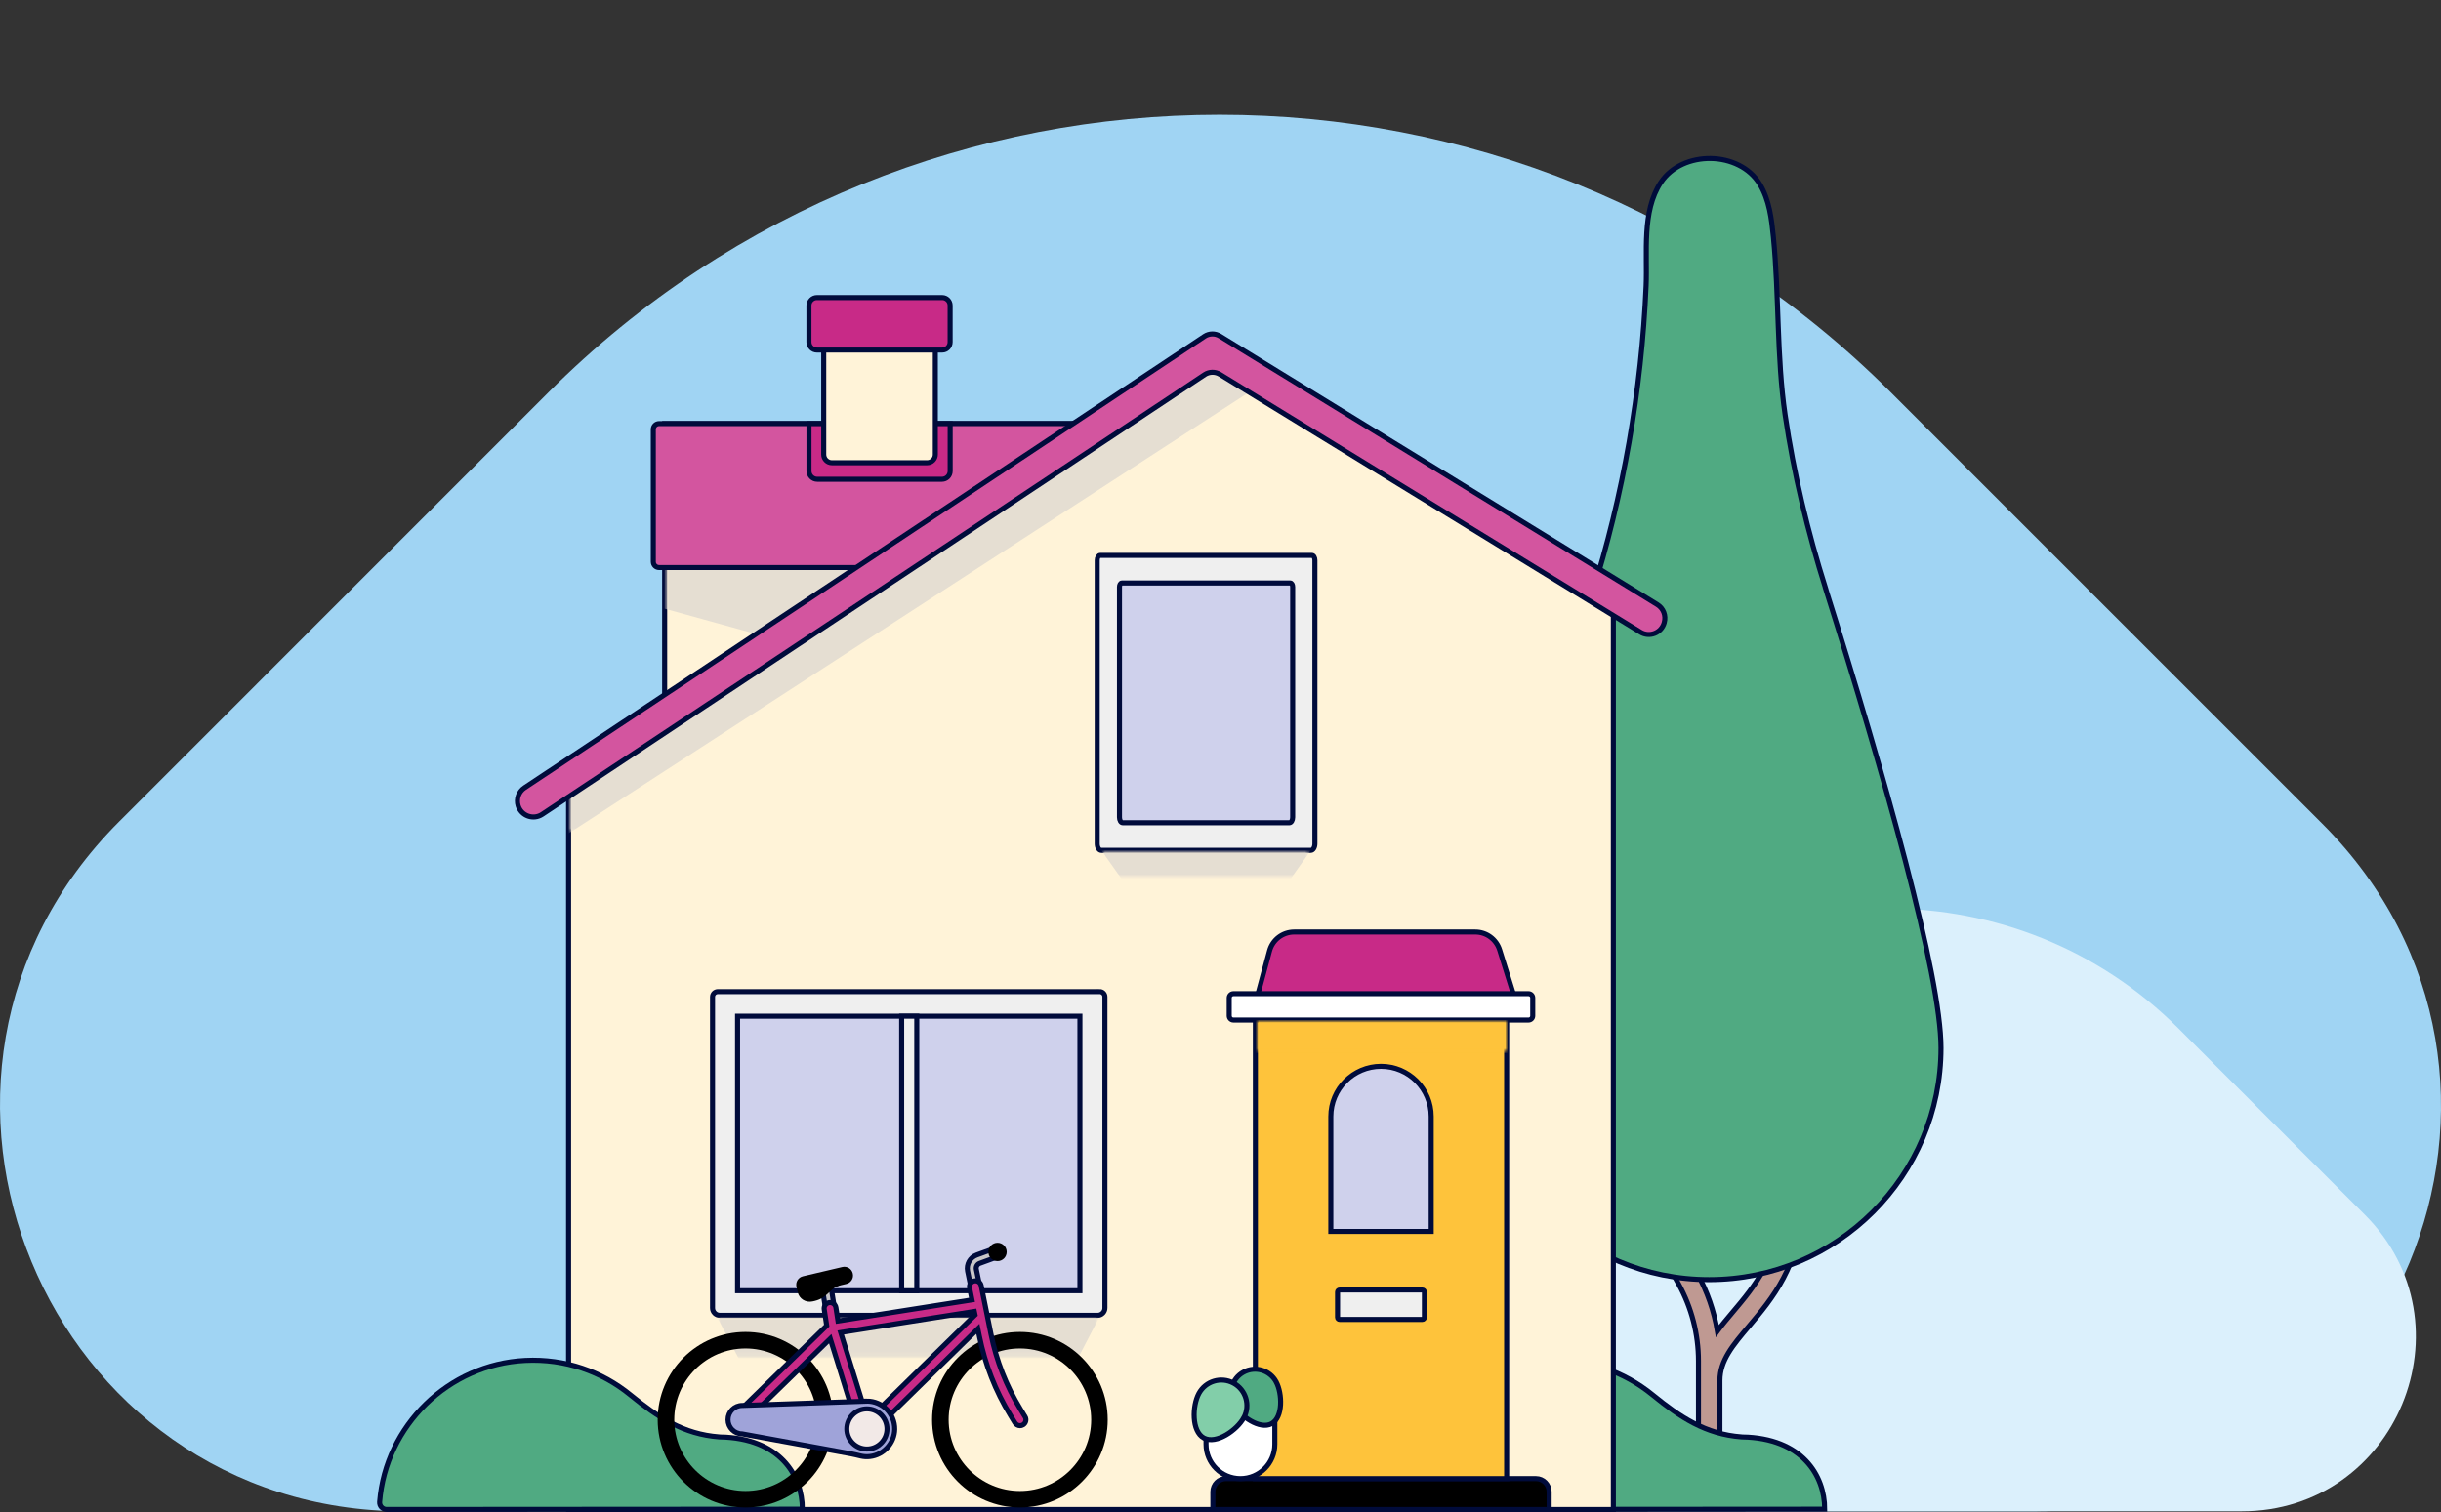
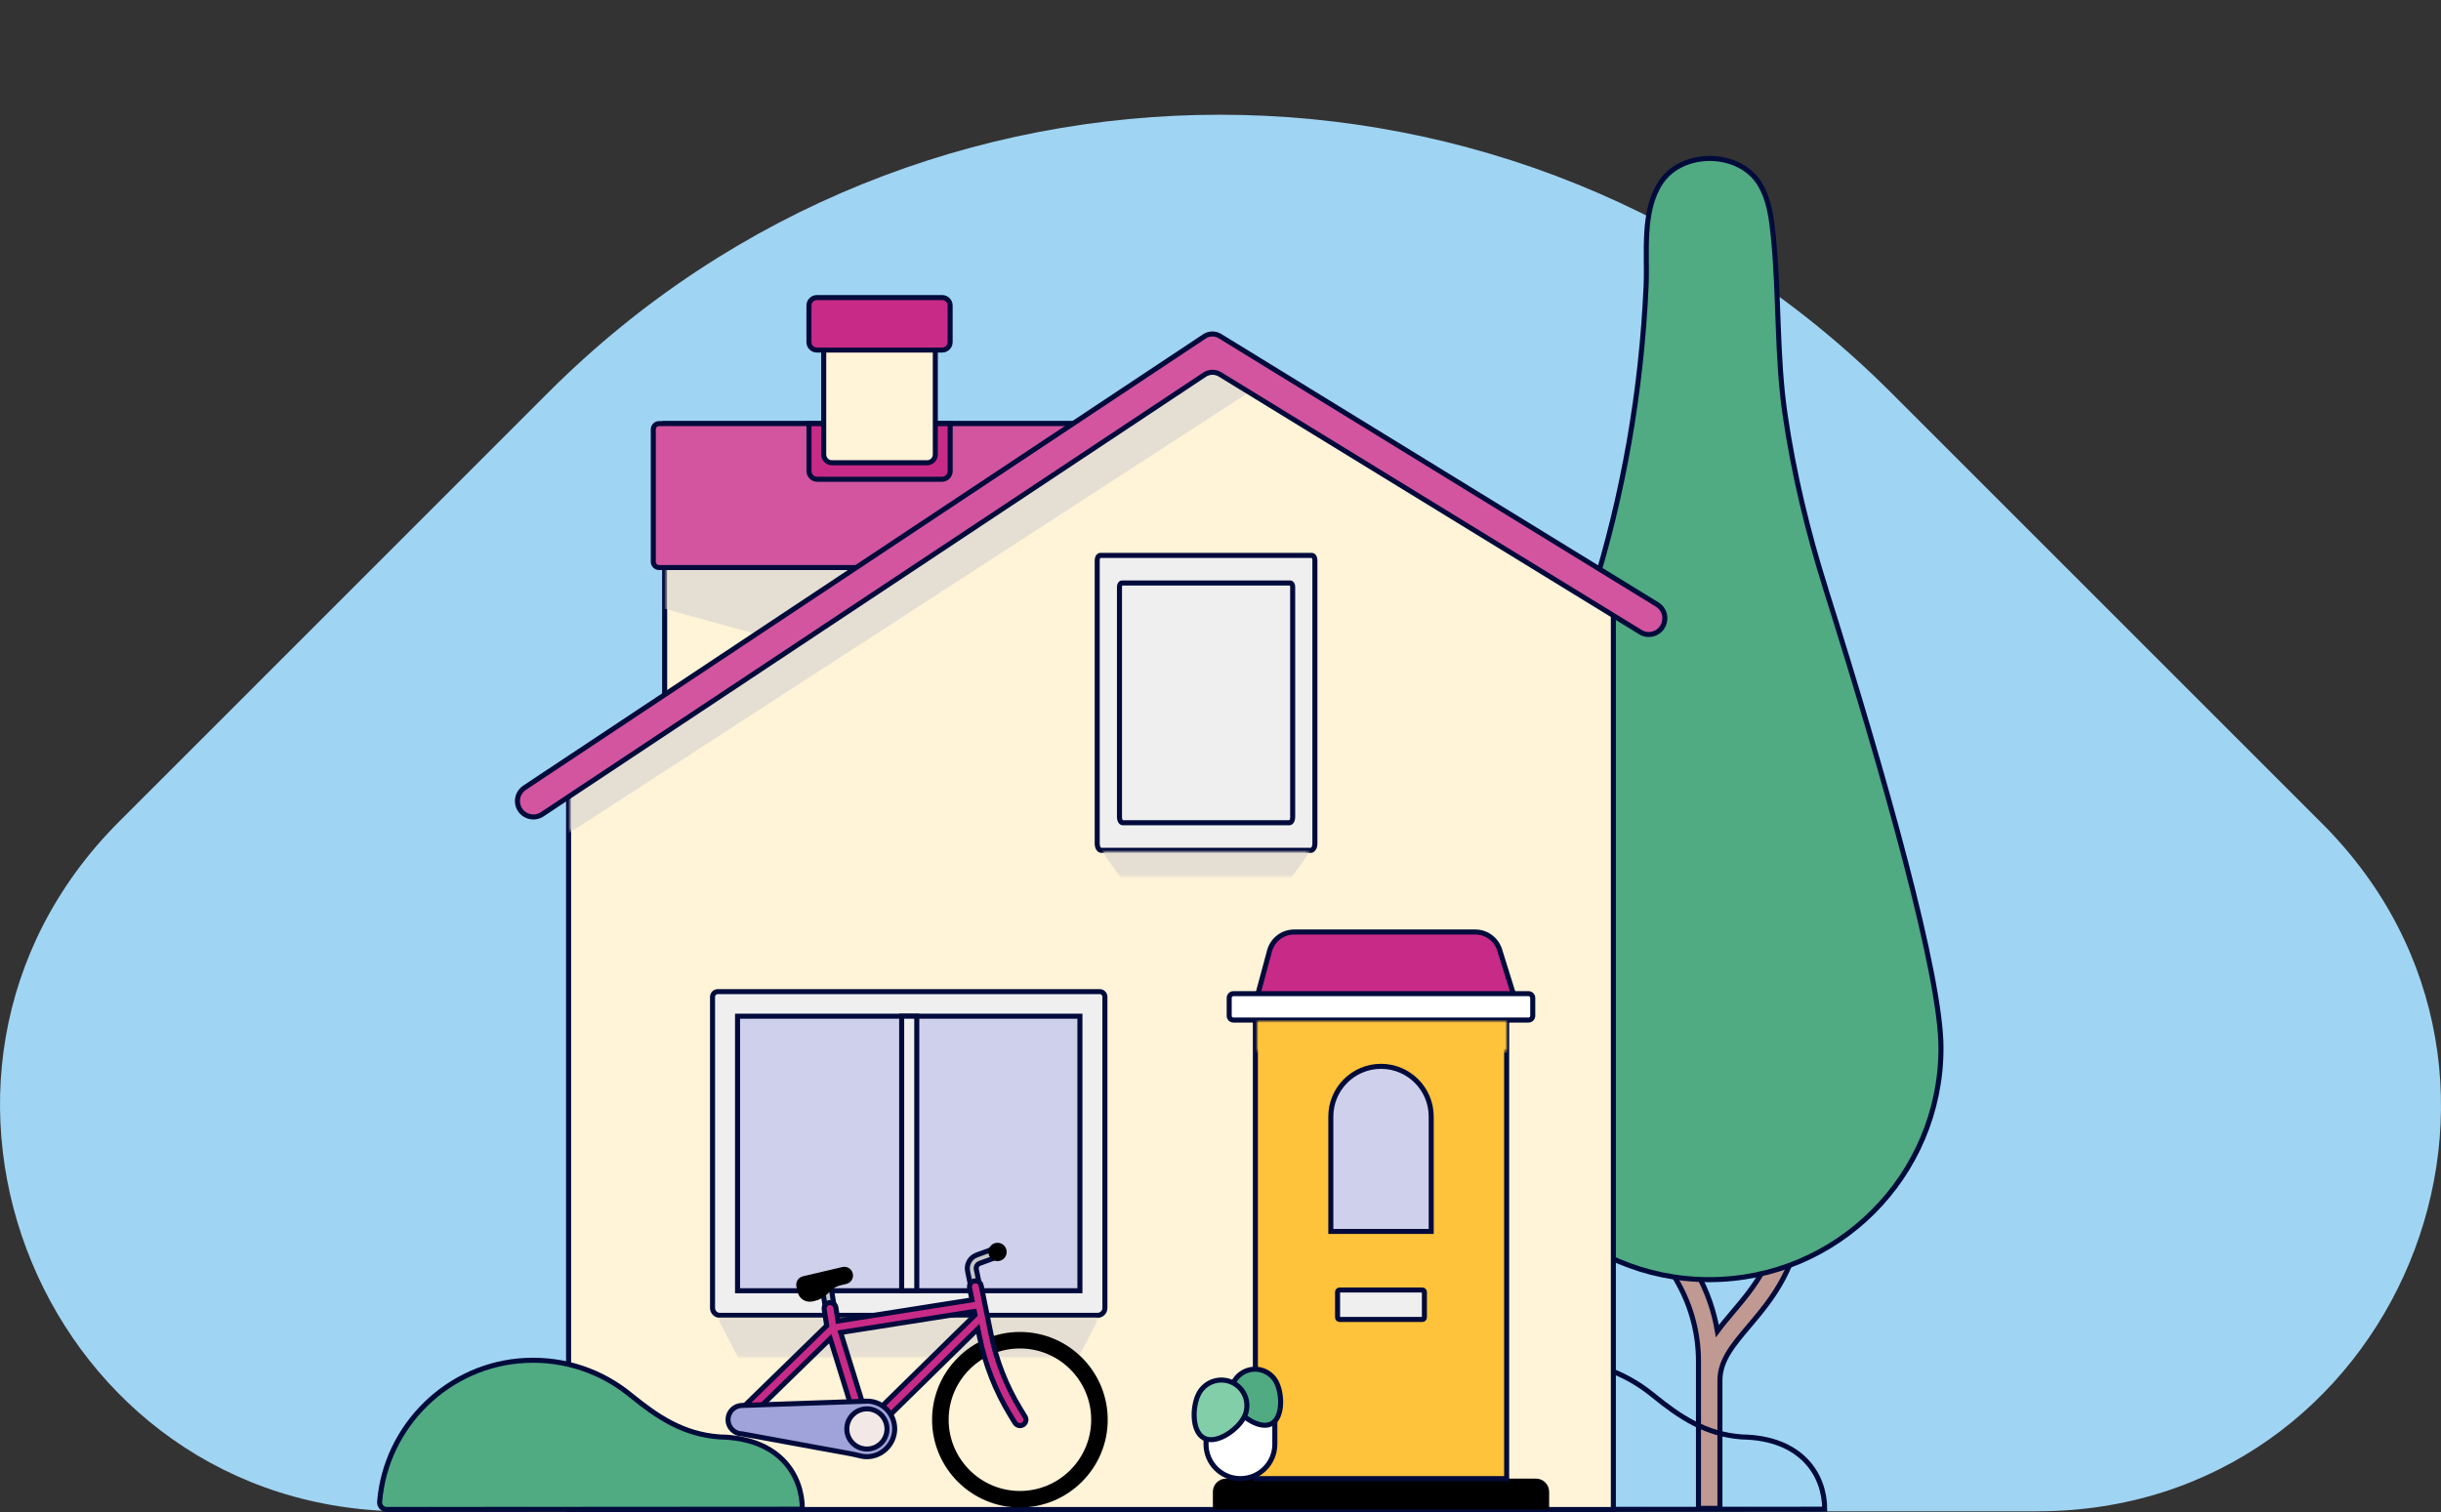
<svg xmlns="http://www.w3.org/2000/svg" width="476" height="295" viewBox="0 0 476 295" fill="none">
  <rect x="0" y="0" width="476" height="295" fill="#333333" stroke="none" />
  <g clip-path="url(#clip0_4942_16481)">
    <path d="M397.259 294.799H78.979C8.759 294.799 -26.409 209.894 23.241 160.245L106.989 76.487C179.133 4.343 296.523 4.343 368.667 76.487L452.83 160.651C502.329 210.15 467.276 294.79 397.268 294.79" fill="#A0D4F3" />
-     <path d="M437.12 294.798H299.742C269.429 294.798 254.25 258.148 275.686 236.721L311.833 200.574C342.976 169.431 393.64 169.431 424.774 200.574L461.098 236.898C482.463 258.263 467.328 294.798 437.111 294.798" fill="#DBF0FC" />
    <path d="M347.266 234.957C346.887 245.282 342.104 250.948 337.876 255.951C336.835 257.187 335.811 258.396 334.894 259.64C334.232 255.731 332.917 251.927 330.993 248.441L319.565 227.764L315.902 229.785L327.331 250.462C329.863 255.051 331.205 260.24 331.205 265.482V294.216H335.388V269.277C335.388 265.385 337.894 262.411 341.071 258.652C345.501 253.41 351.008 246.879 351.44 235.107L347.257 234.957H347.266Z" fill="#BF9992" />
    <path d="M347.266 234.957C346.887 245.282 342.104 250.948 337.876 255.951C336.835 257.187 335.811 258.396 334.894 259.64C334.232 255.731 332.917 251.927 330.993 248.441L319.565 227.764L315.902 229.785L327.331 250.462C329.863 255.051 331.205 260.24 331.205 265.482V294.216H335.388V269.277C335.388 265.385 337.894 262.411 341.071 258.652C345.501 253.41 351.008 246.879 351.44 235.107L347.257 234.957H347.266Z" stroke="#000B3B" stroke-width="0.983" stroke-miterlimit="10" />
    <path d="M356.004 114.796C352.518 103.756 349.773 92.354 348.097 80.891C346.446 69.595 346.949 57.681 345.811 46.209C345.458 42.661 345.017 38.99 343.172 35.937C339.21 29.353 328.064 29.23 323.854 35.592C320.113 41.258 321.277 49.324 320.995 55.74C320.095 76.222 316.556 96.582 310.379 116.138C298.977 152.267 288.096 190.461 288.096 204.405C288.096 229.37 308.331 249.606 333.297 249.606C358.263 249.606 378.498 229.37 378.498 204.405C378.498 190.294 367.503 151.323 355.995 114.805" fill="#50AA82" />
    <path d="M356.004 114.796C352.518 103.756 349.773 92.354 348.097 80.891C346.446 69.595 346.949 57.681 345.811 46.209C345.458 42.661 345.017 38.99 343.172 35.937C339.21 29.353 328.064 29.23 323.854 35.592C320.113 41.258 321.277 49.324 320.995 55.74C320.095 76.222 316.556 96.582 310.379 116.138C298.977 152.267 288.096 190.461 288.096 204.405C288.096 229.37 308.331 249.606 333.297 249.606C358.263 249.606 378.498 229.37 378.498 204.405C378.498 190.294 367.503 151.323 355.995 114.805L356.004 114.796Z" stroke="#000B3B" stroke-width="0.983" stroke-miterlimit="10" />
-     <path d="M339.792 280.299C339.721 280.299 339.659 280.291 339.589 280.282C332.626 279.752 327.666 276.487 322.257 272.074C316.723 267.556 309.558 264.979 301.774 265.368C286.763 266.109 274.558 278.111 273.375 292.954C273.313 293.757 273.949 294.437 274.752 294.437C302.868 294.437 355.818 294.384 355.818 294.384C355.818 287.756 351.397 280.52 339.783 280.291" fill="#50AA82" />
    <path d="M339.792 280.299C339.721 280.299 339.659 280.291 339.589 280.282C332.626 279.752 327.666 276.487 322.257 272.074C316.723 267.556 309.558 264.979 301.774 265.368C286.763 266.109 274.558 278.111 273.375 292.954C273.313 293.757 273.949 294.437 274.752 294.437C302.868 294.437 355.818 294.384 355.818 294.384C355.818 287.756 351.397 280.52 339.783 280.291L339.792 280.299Z" stroke="#000B3B" stroke-width="0.983" stroke-miterlimit="10" />
    <path d="M214.399 82.629H129.609V149.911H214.399V82.629Z" fill="#FFF3D8" />
    <path d="M214.399 82.629H129.609V149.911H214.399V82.629Z" stroke="#000B3B" stroke-width="0.983" stroke-miterlimit="10" />
    <g style="mix-blend-mode:multiply">
      <mask id="mask0_4942_16481" style="mask-type:luminance" maskUnits="userSpaceOnUse" x="129" y="82" width="86" height="61">
        <path d="M214.397 82.629H129.607V142.198H214.397V82.629Z" fill="white" />
      </mask>
      <g mask="url(#mask0_4942_16481)">
        <mask id="mask1_4942_16481" style="mask-type:luminance" maskUnits="userSpaceOnUse" x="129" y="82" width="86" height="61">
          <path d="M214.396 82.629H129.605V142.198H214.396V82.629Z" fill="white" />
        </mask>
        <g mask="url(#mask1_4942_16481)">
          <path d="M129.605 118.732L214.396 142.198V82.629H129.605V118.732Z" fill="#E5DED2" />
        </g>
      </g>
    </g>
    <path d="M128.515 110.702H222.13V82.629H128.515C127.898 82.629 127.395 83.132 127.395 83.75V109.581C127.395 110.199 127.898 110.702 128.515 110.702Z" fill="#D3559F" />
    <path d="M128.515 110.702H222.13V82.629H128.515C127.898 82.629 127.395 83.132 127.395 83.75V109.581C127.395 110.199 127.898 110.702 128.515 110.702Z" stroke="#000B3B" stroke-width="0.983" stroke-miterlimit="10" />
    <path d="M314.608 117.621L235.413 68.713L110.875 151.191V294.438H314.608V117.621Z" fill="#FFF3D8" />
    <path d="M314.608 117.621L235.413 68.713L110.875 151.191V294.438H314.608V117.621Z" stroke="#000B3B" stroke-width="0.983" stroke-miterlimit="10" />
    <path d="M214.427 193.427H139.98C139.406 193.427 138.947 193.886 138.947 194.459V255.14C138.947 255.934 139.591 256.569 140.377 256.569H214.03C214.815 256.569 215.46 255.925 215.46 255.14V194.45C215.46 193.877 215.001 193.418 214.427 193.418" fill="#EFEFEF" />
    <path d="M214.427 193.427H139.98C139.406 193.427 138.947 193.886 138.947 194.459V255.14C138.947 255.934 139.591 256.569 140.377 256.569H214.03C214.815 256.569 215.46 255.925 215.46 255.14V194.45C215.46 193.877 215.001 193.418 214.427 193.418V193.427Z" stroke="#000B3B" stroke-width="0.983" stroke-miterlimit="10" />
    <path d="M255.833 108.337H214.533C214.215 108.337 213.959 108.76 213.959 109.281V164.56C213.959 165.284 214.312 165.866 214.753 165.866H255.613C256.054 165.866 256.407 165.284 256.407 164.56V109.281C256.407 108.76 256.151 108.337 255.833 108.337Z" fill="#EFEFEF" />
    <path d="M255.833 108.337H214.533C214.215 108.337 213.959 108.76 213.959 109.281V164.56C213.959 165.284 214.312 165.866 214.753 165.866H255.613C256.054 165.866 256.407 165.284 256.407 164.56V109.281C256.407 108.76 256.151 108.337 255.833 108.337Z" stroke="#000B3B" stroke-width="0.983" stroke-miterlimit="10" />
-     <path d="M251.615 113.72H218.76C218.504 113.72 218.301 114.064 218.301 114.488V159.425C218.301 160.007 218.583 160.484 218.936 160.484H251.438C251.783 160.484 252.074 160.007 252.074 159.425V114.488C252.074 114.064 251.871 113.72 251.615 113.72Z" fill="#CFD1EC" />
    <path d="M251.615 113.72H218.76C218.504 113.72 218.301 114.064 218.301 114.488V159.425C218.301 160.007 218.583 160.484 218.936 160.484H251.438C251.783 160.484 252.074 160.007 252.074 159.425V114.488C252.074 114.064 251.871 113.72 251.615 113.72Z" stroke="#000B3B" stroke-width="0.983" stroke-miterlimit="10" />
    <path d="M210.587 198.219H143.826V251.769H210.587V198.219Z" fill="#CFD1EC" />
    <path d="M210.587 198.219H143.826V251.769H210.587V198.219Z" stroke="#000B3B" stroke-width="0.983" stroke-miterlimit="10" />
    <path d="M178.774 198.219H175.826V251.769H178.774V198.219Z" fill="#EFEFEF" />
    <path d="M178.774 198.219H175.826V251.769H178.774V198.219Z" stroke="#000B3B" stroke-width="0.983" stroke-miterlimit="10" />
    <g style="mix-blend-mode:multiply">
      <mask id="mask2_4942_16481" style="mask-type:luminance" maskUnits="userSpaceOnUse" x="139" y="256" width="76" height="9">
        <path d="M214.4 256.869H139.82V264.909H214.4V256.869Z" fill="white" />
      </mask>
      <g mask="url(#mask2_4942_16481)">
        <mask id="mask3_4942_16481" style="mask-type:luminance" maskUnits="userSpaceOnUse" x="139" y="256" width="76" height="9">
          <path d="M214.4 256.869H139.82V264.909H214.4V256.869Z" fill="white" />
        </mask>
        <g mask="url(#mask3_4942_16481)">
          <path d="M144.003 264.909H210.217L214.4 256.869H139.82L144.003 264.909Z" fill="#E5DED2" />
        </g>
      </g>
    </g>
    <g style="mix-blend-mode:multiply">
      <mask id="mask4_4942_16481" style="mask-type:luminance" maskUnits="userSpaceOnUse" x="214" y="165" width="42" height="7">
        <path d="M255.603 165.866H214.77V171.294H255.603V165.866Z" fill="white" />
      </mask>
      <g mask="url(#mask4_4942_16481)">
        <mask id="mask5_4942_16481" style="mask-type:luminance" maskUnits="userSpaceOnUse" x="214" y="165" width="42" height="7">
          <path d="M255.603 165.866H214.77V171.294H255.603V165.866Z" fill="white" />
        </mask>
        <g mask="url(#mask5_4942_16481)">
          <path d="M218.626 171.303H251.746L255.603 165.866H214.77L218.626 171.303Z" fill="#E5DED2" />
        </g>
      </g>
    </g>
    <path d="M299.526 288.419H239.075C237.663 288.419 236.516 289.566 236.516 290.978V294.446H302.085V290.978C302.085 289.566 300.938 288.419 299.526 288.419Z" fill="black" />
-     <path d="M299.526 288.419H239.075C237.663 288.419 236.516 289.566 236.516 290.978V294.446H302.085V290.978C302.085 289.566 300.938 288.419 299.526 288.419Z" stroke="#000B3B" stroke-width="0.983" stroke-miterlimit="10" />
    <path d="M293.799 197.433H244.803V288.418H293.799V197.433Z" fill="#FEC33B" />
    <path d="M293.799 197.433H244.803V288.418H293.799V197.433Z" stroke="#000B3B" stroke-width="0.983" stroke-miterlimit="10" />
    <path d="M296.064 196.913H244.482L247.562 185.485C248.145 183.305 250.122 181.796 252.372 181.796H287.681C289.86 181.796 291.784 183.217 292.437 185.299L296.064 196.913Z" fill="#C82A87" />
    <path d="M296.064 196.913H244.482L247.562 185.485C248.145 183.305 250.122 181.796 252.372 181.796H287.681C289.86 181.796 291.784 183.217 292.437 185.299L296.064 196.913Z" stroke="#000B3B" stroke-width="0.983" stroke-miterlimit="10" />
    <path d="M298.067 198.969H240.52C240.07 198.969 239.699 198.598 239.699 198.148V194.645C239.699 194.195 240.07 193.824 240.52 193.824H298.067C298.517 193.824 298.888 194.195 298.888 194.645V198.148C298.888 198.598 298.517 198.969 298.067 198.969Z" fill="white" />
    <path d="M240.52 193.824H298.067C298.517 193.824 298.888 194.195 298.888 194.645V198.148C298.888 198.598 298.517 198.969 298.067 198.969H240.52C240.07 198.969 239.699 198.598 239.699 198.148V194.645C239.699 194.195 240.07 193.824 240.52 193.824Z" stroke="#000B3B" stroke-width="0.983" stroke-miterlimit="10" />
    <path d="M261.223 257.372H277.364C277.585 257.372 277.761 257.196 277.761 256.975V252.024C277.761 251.804 277.585 251.627 277.364 251.627H261.223C261.003 251.627 260.826 251.804 260.826 252.024V256.975C260.826 257.196 261.003 257.372 261.223 257.372Z" fill="#EFEFEF" />
    <path d="M261.223 251.627H277.364C277.585 251.627 277.761 251.804 277.761 252.024V256.975C277.761 257.196 277.585 257.372 277.364 257.372H261.223C261.003 257.372 260.826 257.196 260.826 256.975V252.024C260.826 251.804 261.003 251.627 261.223 251.627Z" stroke="#000B3B" stroke-width="0.983" stroke-miterlimit="10" />
    <path d="M183.671 93.484H159.358C158.467 93.484 157.752 92.761 157.752 91.878V82.639H185.286V91.878C185.286 92.77 184.562 93.484 183.68 93.484" fill="#C82A87" />
    <path d="M183.671 93.484H159.358C158.467 93.484 157.752 92.761 157.752 91.878V82.639H185.286V91.878C185.286 92.77 184.562 93.484 183.68 93.484H183.671Z" stroke="#000B3B" stroke-width="0.983" stroke-miterlimit="10" />
    <path d="M180.792 90.263H162.224C161.342 90.263 160.627 89.548 160.627 88.666V61.873H182.389V88.666C182.389 89.548 181.674 90.263 180.792 90.263Z" fill="#FFF3D8" />
    <path d="M180.792 90.263H162.224C161.342 90.263 160.627 89.548 160.627 88.666V61.873H182.389V88.666C182.389 89.548 181.674 90.263 180.792 90.263Z" stroke="#000B3B" stroke-width="0.983" stroke-miterlimit="10" />
    <path d="M183.725 68.272H159.297C158.441 68.272 157.744 67.574 157.744 66.718V59.588C157.744 58.732 158.441 58.035 159.297 58.035H183.725C184.581 58.035 185.278 58.732 185.278 59.588V66.718C185.278 67.574 184.581 68.272 183.725 68.272Z" fill="#C82A87" />
    <path d="M183.725 58.044H159.297C158.44 58.044 157.744 58.739 157.744 59.597V66.727C157.744 67.585 158.44 68.281 159.297 68.281H183.725C184.583 68.281 185.278 67.585 185.278 66.727V59.597C185.278 58.739 184.583 58.044 183.725 58.044Z" stroke="#000B3B" stroke-width="0.983" stroke-miterlimit="10" />
    <g style="mix-blend-mode:multiply">
      <mask id="mask6_4942_16481" style="mask-type:luminance" maskUnits="userSpaceOnUse" x="244" y="198" width="50" height="8">
        <path d="M293.998 198.969H244.896V205.403H293.998V198.969Z" fill="white" />
      </mask>
      <g mask="url(#mask6_4942_16481)">
        <mask id="mask7_4942_16481" style="mask-type:luminance" maskUnits="userSpaceOnUse" x="244" y="198" width="50" height="8">
          <path d="M293.997 198.969H244.895V205.403H293.997V198.969Z" fill="white" />
        </mask>
        <g mask="url(#mask7_4942_16481)">
          <path d="M293.997 198.969H244.895V205.403H293.997V198.969Z" fill="#FEC33B" />
        </g>
      </g>
    </g>
    <path d="M269.301 207.998C263.9 207.998 259.514 212.384 259.514 217.785V240.2H279.087V217.785C279.087 212.384 274.71 207.998 269.301 207.998Z" fill="#CFD1EC" />
    <path d="M269.301 207.998C263.9 207.998 259.514 212.384 259.514 217.785V240.2H279.087V217.785C279.087 212.384 274.71 207.998 269.301 207.998Z" stroke="#000B3B" stroke-width="0.983" stroke-miterlimit="10" />
    <g style="mix-blend-mode:multiply">
      <mask id="mask8_4942_16481" style="mask-type:luminance" maskUnits="userSpaceOnUse" x="110" y="68" width="139" height="95">
        <path d="M248.597 68.713H110.875V162.558H248.597V68.713Z" fill="white" />
      </mask>
      <g mask="url(#mask8_4942_16481)">
        <mask id="mask9_4942_16481" style="mask-type:luminance" maskUnits="userSpaceOnUse" x="110" y="68" width="139" height="95">
          <path d="M248.597 68.713H110.875V162.558H248.597V68.713Z" fill="white" />
        </mask>
        <g mask="url(#mask9_4942_16481)">
          <path d="M110.875 162.558L248.597 73.24L235.413 68.713L110.875 151.191V162.558Z" fill="#E5DED2" />
        </g>
      </g>
    </g>
    <path d="M323.175 117.93L237.882 65.554C236.955 64.989 235.79 65.006 234.881 65.606L102.295 153.653C101.148 154.412 100.636 155.833 101.034 157.148C101.642 159.142 103.999 159.989 105.737 158.833L234.899 73.081C235.799 72.481 236.973 72.463 237.9 73.028L319.892 123.304C321.648 124.381 323.952 123.481 324.516 121.495L324.534 121.424C324.914 120.083 324.358 118.653 323.166 117.921" fill="#D3559F" />
    <path d="M323.175 117.93L237.882 65.554C236.955 64.989 235.79 65.006 234.881 65.606L102.295 153.653C101.148 154.412 100.636 155.833 101.034 157.148C101.642 159.142 103.999 159.989 105.737 158.833L234.899 73.081C235.799 72.481 236.973 72.463 237.9 73.028L319.892 123.304C321.648 124.381 323.952 123.481 324.516 121.495L324.534 121.424C324.914 120.083 324.366 118.662 323.175 117.93Z" stroke="#000B3B" stroke-width="0.983" stroke-miterlimit="10" />
    <path d="M140.444 280.299C140.374 280.299 140.312 280.291 140.241 280.282C133.278 279.752 128.319 276.487 122.909 272.074C117.376 267.556 110.21 264.979 102.426 265.368C87.415 266.109 75.21 278.111 74.028 292.954C73.966 293.757 74.601 294.437 75.404 294.437C103.521 294.437 156.461 294.384 156.461 294.384C156.461 287.756 152.04 280.52 140.426 280.291" fill="#50AA82" />
    <path d="M140.444 280.299C140.374 280.299 140.312 280.291 140.241 280.282C133.278 279.752 128.319 276.487 122.909 272.074C117.376 267.556 110.21 264.979 102.426 265.368C87.415 266.109 75.21 278.111 74.028 292.954C73.966 293.757 74.601 294.437 75.404 294.437C103.521 294.437 156.461 294.384 156.461 294.384C156.461 287.756 152.04 280.52 140.426 280.291L140.444 280.299Z" stroke="#000B3B" stroke-width="0.983" stroke-miterlimit="10" />
-     <path d="M145.379 294.049C135.937 294.049 128.25 286.371 128.25 276.928C128.25 267.486 135.937 259.808 145.379 259.808C154.822 259.808 162.5 267.494 162.5 276.928C162.5 286.362 154.813 294.049 145.379 294.049ZM145.379 263.029C137.719 263.029 131.48 269.268 131.48 276.928C131.48 284.588 137.719 290.828 145.379 290.828C153.039 290.828 159.279 284.588 159.279 276.928C159.279 269.268 153.039 263.029 145.379 263.029Z" fill="black" />
    <path d="M198.887 294.049C189.444 294.049 181.758 286.371 181.758 276.928C181.758 267.486 189.444 259.808 198.887 259.808C208.33 259.808 216.007 267.494 216.007 276.928C216.007 286.362 208.321 294.049 198.887 294.049ZM198.887 263.029C191.227 263.029 184.988 269.268 184.988 276.928C184.988 284.588 191.227 290.828 198.887 290.828C206.547 290.828 212.786 284.588 212.786 276.928C212.786 269.268 206.547 263.029 198.887 263.029Z" fill="black" />
    <path d="M161.951 256.701C161.536 256.701 161.166 256.401 161.095 255.969L160.522 252.342C160.442 251.874 160.769 251.424 161.236 251.354C161.704 251.283 162.154 251.601 162.225 252.069L162.798 255.686C162.878 256.163 162.551 256.604 162.083 256.674C162.039 256.674 161.995 256.683 161.942 256.683" fill="#C7C6C8" />
    <path d="M161.951 256.701C161.536 256.701 161.166 256.401 161.095 255.969L160.522 252.342C160.442 251.874 160.769 251.424 161.236 251.354C161.704 251.283 162.154 251.601 162.225 252.069L162.798 255.686C162.878 256.163 162.551 256.604 162.083 256.674C162.039 256.674 161.995 256.683 161.942 256.683L161.951 256.701Z" stroke="#000B3B" stroke-width="0.983" stroke-miterlimit="10" />
    <path d="M190.192 251.857C189.786 251.857 189.433 251.575 189.345 251.169L188.683 247.956C188.409 246.624 189.16 245.274 190.439 244.806L194.252 243.412C194.702 243.244 195.196 243.473 195.364 243.923C195.531 244.373 195.302 244.868 194.852 245.035L191.039 246.43C190.563 246.606 190.28 247.109 190.386 247.603L191.048 250.816C191.145 251.283 190.845 251.742 190.377 251.839C190.316 251.848 190.263 251.857 190.201 251.857" fill="#C7C6C8" />
    <path d="M190.192 251.857C189.786 251.857 189.433 251.575 189.345 251.169L188.683 247.956C188.409 246.624 189.16 245.274 190.439 244.806L194.252 243.412C194.702 243.244 195.196 243.473 195.364 243.923C195.531 244.373 195.302 244.868 194.852 245.035L191.039 246.43C190.563 246.606 190.28 247.109 190.386 247.603L191.048 250.816C191.145 251.283 190.845 251.742 190.377 251.839C190.316 251.848 190.263 251.857 190.201 251.857H190.192Z" stroke="#000B3B" stroke-width="0.983" stroke-miterlimit="10" />
    <path d="M199.872 276.32L198.981 274.855C196.219 270.328 194.286 265.395 193.236 260.197L191.33 250.763C191.206 250.137 190.597 249.731 189.971 249.863C189.344 249.986 188.947 250.595 189.07 251.222L189.538 253.552L163.407 257.673L163.001 255.052C162.904 254.425 162.322 253.993 161.687 254.09C161.06 254.187 160.628 254.778 160.725 255.405L161.21 258.582L143.331 276.029C143.004 276.347 142.898 276.832 143.057 277.256C143.216 277.688 143.613 277.979 144.072 278.006L169.391 279.559C169.391 279.559 169.435 279.559 169.461 279.559C169.761 279.559 170.053 279.444 170.273 279.232L190.685 259.2L190.985 260.665C192.088 266.127 194.118 271.308 197.022 276.064L197.913 277.529C198.134 277.882 198.513 278.085 198.901 278.085C199.104 278.085 199.316 278.032 199.501 277.917C200.049 277.582 200.216 276.876 199.89 276.329M161.916 261.132L166.858 277.088L146.825 275.852L161.916 261.132ZM169.25 277.008L163.955 259.923L190.015 255.82L190.156 256.499L169.258 277.008H169.25Z" fill="#C82A87" />
    <path d="M199.872 276.32L198.981 274.855C196.219 270.328 194.286 265.395 193.236 260.197L191.33 250.763C191.206 250.137 190.597 249.731 189.971 249.863C189.344 249.986 188.947 250.595 189.07 251.222L189.538 253.552L163.407 257.673L163.001 255.052C162.904 254.425 162.322 253.993 161.687 254.09C161.06 254.187 160.628 254.778 160.725 255.405L161.21 258.582L143.331 276.029C143.004 276.347 142.898 276.832 143.057 277.256C143.216 277.688 143.613 277.979 144.072 278.006L169.391 279.559C169.391 279.559 169.435 279.559 169.461 279.559C169.761 279.559 170.053 279.444 170.273 279.232L190.685 259.2L190.985 260.665C192.088 266.127 194.118 271.308 197.022 276.064L197.913 277.529C198.134 277.882 198.513 278.085 198.901 278.085C199.104 278.085 199.316 278.032 199.501 277.917C200.049 277.582 200.216 276.876 199.89 276.329L199.872 276.32ZM161.898 261.124L166.84 277.079L146.808 275.844L161.898 261.124ZM169.232 277L163.937 259.915L189.997 255.811L190.138 256.49L169.241 277H169.232Z" stroke="#000B3B" stroke-width="0.983" stroke-miterlimit="10" />
    <path d="M169.049 273.31L144.736 274.148C143.2 274.148 141.965 275.393 141.965 276.92C141.965 278.446 143.209 279.691 144.736 279.691L165.942 283.574C166.569 283.688 167.195 283.847 167.822 283.997C168.396 284.129 169.004 284.182 169.64 284.103C172.323 283.803 174.432 281.482 174.467 278.782C174.502 275.755 172.058 273.301 169.049 273.301" fill="#9FA3D9" />
    <path d="M169.049 273.31L144.736 274.148C143.2 274.148 141.965 275.393 141.965 276.92C141.965 278.446 143.209 279.691 144.736 279.691L165.942 283.574C166.569 283.688 167.195 283.847 167.822 283.997C168.396 284.129 169.004 284.182 169.64 284.103C172.323 283.803 174.432 281.482 174.467 278.782C174.502 275.755 172.058 273.301 169.049 273.301V273.31Z" stroke="#000B3B" stroke-width="0.983" stroke-miterlimit="10" />
    <path d="M172.967 278.729C172.967 280.891 171.211 282.647 169.049 282.647C166.887 282.647 165.131 280.891 165.131 278.729C165.131 276.567 166.887 274.811 169.049 274.811C171.211 274.811 172.967 276.567 172.967 278.729Z" fill="#F2E9E7" />
    <path d="M172.967 278.729C172.967 280.891 171.211 282.647 169.049 282.647C166.887 282.647 165.131 280.891 165.131 278.729C165.131 276.567 166.887 274.811 169.049 274.811C171.211 274.811 172.967 276.567 172.967 278.729Z" stroke="#000B3B" stroke-width="0.983" stroke-miterlimit="10" />
    <path d="M165.028 250.448L157.346 252.254C156.437 252.472 155.517 251.897 155.31 250.989C155.092 250.08 155.667 249.16 156.575 248.953L164.257 247.148C165.166 246.929 166.086 247.493 166.293 248.413C166.511 249.321 165.948 250.241 165.028 250.448Z" fill="black" />
    <path d="M155.565 252.068L155.381 251.309C155.208 250.573 155.657 249.837 156.393 249.665L159.015 249.043C159.751 248.871 160.475 249.319 160.648 250.056L163.971 250.677C161.752 251.194 161.522 253.126 158.865 253.759L158.451 253.851C157.152 254.15 155.852 253.356 155.553 252.057" fill="black" />
    <path d="M196.308 244.202C196.308 245.195 195.503 245.989 194.52 245.989C193.537 245.989 192.732 245.195 192.732 244.202C192.732 243.209 193.537 242.414 194.52 242.414C195.503 242.414 196.308 243.209 196.308 244.202Z" fill="black" />
    <path d="M248.594 275.005H235.18V281.712C235.18 285.418 238.18 288.419 241.887 288.419C245.593 288.419 248.594 285.418 248.594 281.712V275.005Z" fill="white" />
    <path d="M248.594 275.005H235.18V281.712C235.18 285.418 238.18 288.419 241.887 288.419C245.593 288.419 248.594 285.418 248.594 281.712V275.005Z" stroke="#000B3B" stroke-width="0.983" stroke-miterlimit="10" />
    <path d="M248.848 269.533C250.074 271.801 250.225 276.478 247.957 277.704C245.689 278.931 241.85 276.266 240.623 273.989C239.396 271.712 240.235 268.879 242.503 267.644C244.771 266.409 247.612 267.256 248.848 269.524" fill="#50AA82" />
    <path d="M248.848 269.533C250.074 271.801 250.225 276.478 247.957 277.704C245.689 278.931 241.85 276.266 240.623 273.989C239.396 271.712 240.235 268.879 242.503 267.644C244.771 266.409 247.612 267.256 248.848 269.524V269.533Z" stroke="#000B3B" stroke-width="0.983" stroke-miterlimit="10" />
    <path d="M242.55 276.522C241.252 278.94 237.184 281.799 234.766 280.502C232.348 279.205 232.48 274.237 233.786 271.81C235.084 269.392 238.102 268.483 240.529 269.78C242.947 271.077 243.856 274.095 242.558 276.522" fill="#82CEA9" />
    <path d="M242.55 276.522C241.252 278.94 237.184 281.799 234.766 280.502C232.348 279.205 232.48 274.237 233.786 271.81C235.084 269.392 238.102 268.483 240.529 269.78C242.947 271.077 243.856 274.095 242.558 276.522H242.55Z" stroke="#000B3B" stroke-width="0.983" stroke-miterlimit="10" />
  </g>
  <defs>
    <clipPath id="clip0_4942_16481">
      <rect width="476" height="295" fill="white" />
    </clipPath>
  </defs>
</svg>